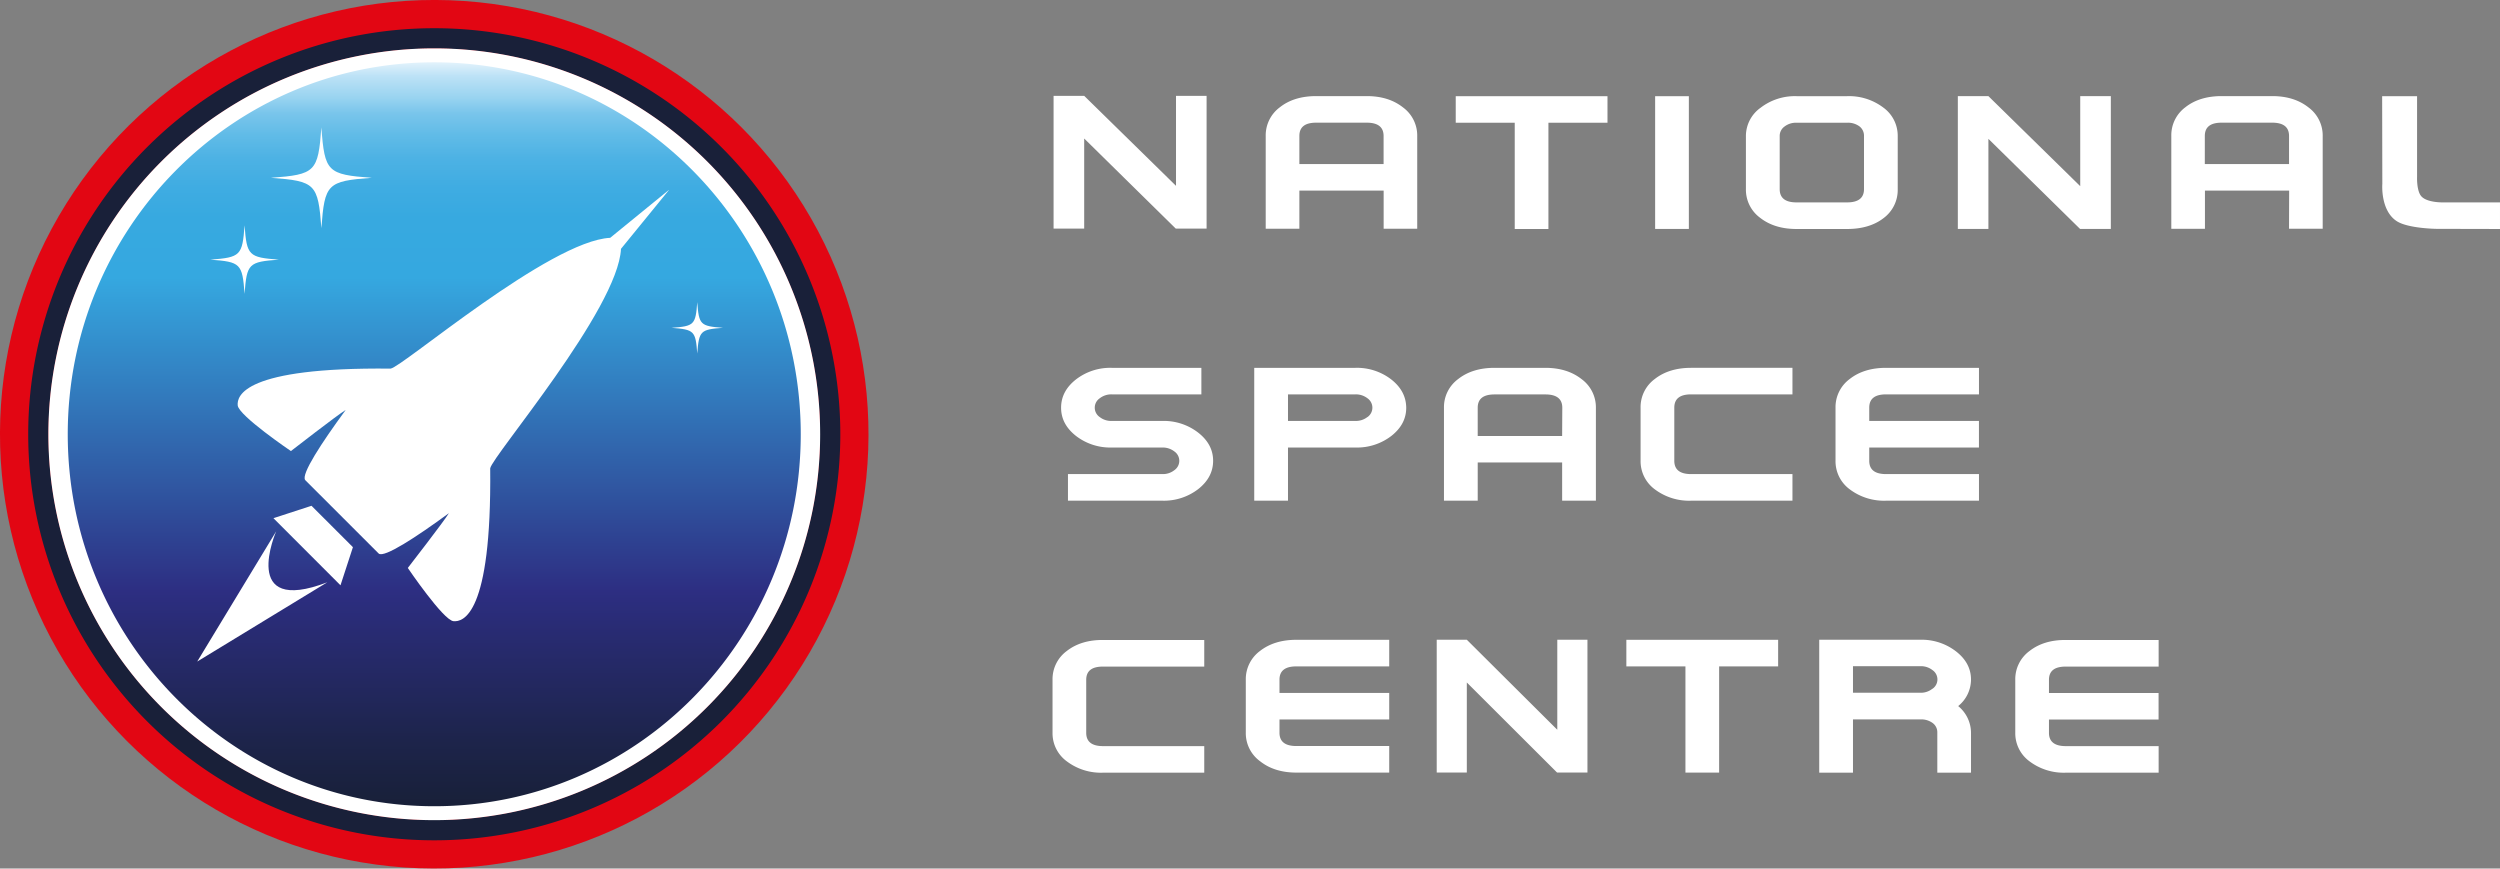
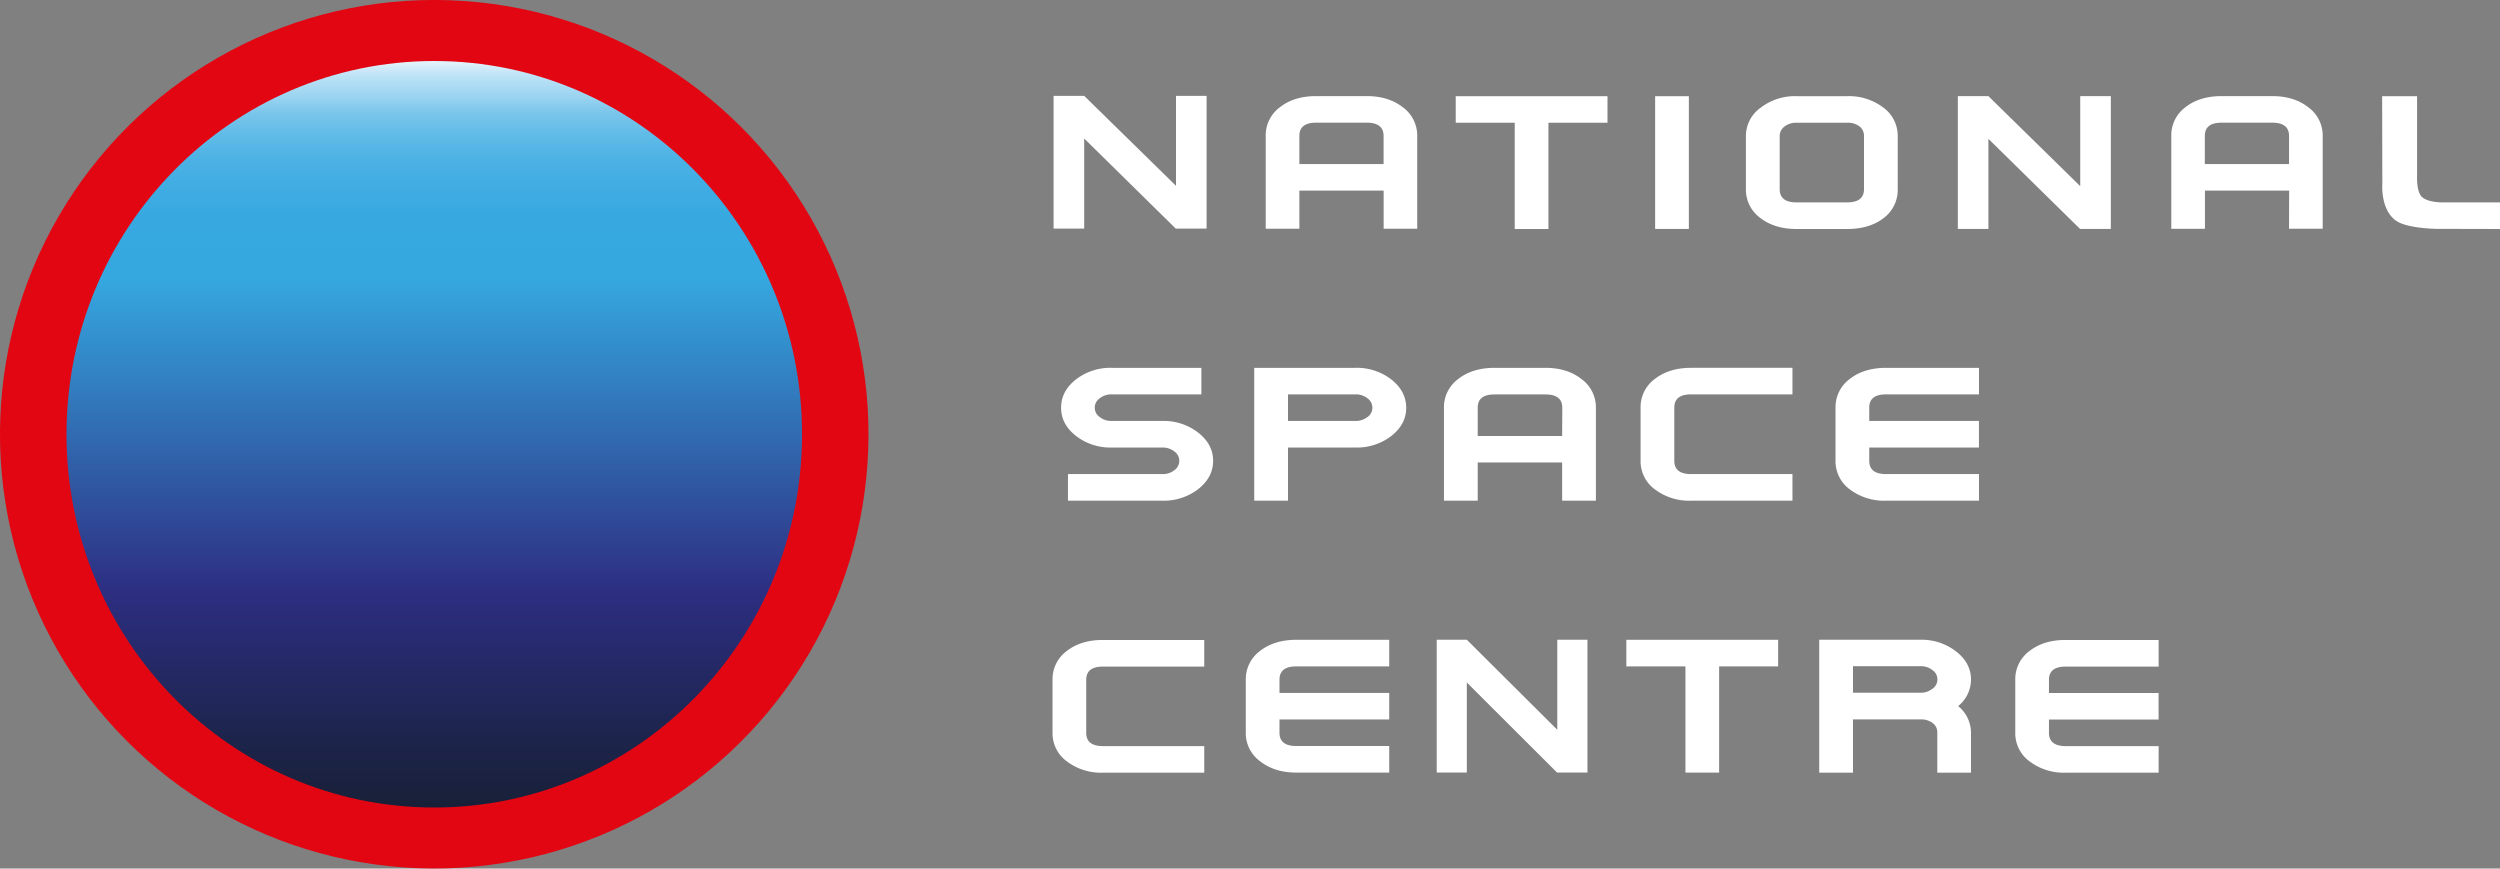
<svg xmlns="http://www.w3.org/2000/svg" viewBox="0 0 834.75 290">
  <rect x="0" y="0" width="834.75" height="290" fill="#808080" stroke="none" />
  <defs>
    <linearGradient id="New_Gradient_Swatch_29" x1="-2149.05" y1="3487.94" x2="-2149.05" y2="3737.21" gradientTransform="rotate(180 -1002.03 1878.79)" gradientUnits="userSpaceOnUse">
      <stop offset="0" stop-color="#182038" />
      <stop offset=".09" stop-color="#1d244b" />
      <stop offset=".27" stop-color="#2b2d7c" />
      <stop offset=".29" stop-color="#2d2e82" />
      <stop offset=".71" stop-color="#35a8e0" />
      <stop offset=".79" stop-color="#37a9e0" />
      <stop offset=".83" stop-color="#3face2" />
      <stop offset=".87" stop-color="#4db2e4" />
      <stop offset=".9" stop-color="#60bbe7" />
      <stop offset=".93" stop-color="#79c5eb" />
      <stop offset=".95" stop-color="#98d3f0" />
      <stop offset=".98" stop-color="#bde2f6" />
      <stop offset="1" stop-color="#e6f4fc" />
      <stop offset="1" stop-color="#eaf6fd" />
    </linearGradient>
    <style>.cls-1{fill:#fff}</style>
  </defs>
  <g id="Layer_2" data-name="Layer 2">
    <g id="Colour">
      <path class="cls-1" d="M400.07 144.45a18.76 18.76 0 00-12-3.9H371.2a6.17 6.17 0 01-4-1.29 3.79 3.79 0 010-6.27 6.24 6.24 0 014-1.31h29.94v-8.86H371.2a18.68 18.68 0 00-11.95 3.89c-3.3 2.6-4.95 5.73-4.95 9.42s1.65 6.8 4.95 9.41a18.74 18.74 0 0011.95 3.89h16.91a6.31 6.31 0 014 1.3 3.8 3.8 0 010 6.27 6.19 6.19 0 01-4 1.3h-31.52v8.88h31.52a18.75 18.75 0 0012-3.89q4.95-3.91 4.95-9.43t-4.99-9.41zm64.49-17.74a18.75 18.75 0 00-12-3.89h-33.77v44.36h11.27v-17.75h22.54a18.81 18.81 0 0012-3.89q4.95-3.91 4.94-9.41c-.04-3.69-1.68-6.82-4.98-9.42zm-8 12.55a6.22 6.22 0 01-4 1.29h-22.5v-8.87h22.54a6.29 6.29 0 014 1.31 3.82 3.82 0 010 6.27zm71.51-12.69c-3.2-2.51-7.24-3.75-12.12-3.75h-16.9q-7.41 0-12.15 3.73a11.65 11.65 0 00-4.76 9.58v31.05h11.27v-12.76h28.19v12.76h11.27v-31.05a11.68 11.68 0 00-4.8-9.56zm-6.47 19h-28.19v-9.42c0-3 1.88-4.45 5.64-4.45H516c3.76 0 5.65 1.47 5.65 4.45zm30.93-19.02a11.63 11.63 0 00-4.74 9.58v17.73a11.64 11.64 0 004.78 9.55 19 19 0 0012.11 3.77h33.82v-8.88h-33.82c-3.75 0-5.63-1.47-5.63-4.44v-17.73c0-3 1.88-4.45 5.63-4.45h33.82v-8.86h-33.82q-7.39 0-12.15 3.73zm65.09 0a11.66 11.66 0 00-4.74 9.58v17.73a11.64 11.64 0 004.78 9.55 19 19 0 0012.12 3.77h31v-8.88h-31c-3.77 0-5.64-1.47-5.64-4.44v-4.43h36.63v-8.88h-36.63v-4.42c0-3 1.87-4.45 5.64-4.45h31v-8.86h-31c-4.93 0-9 1.24-12.16 3.73zm-261.44 90.83a11.66 11.66 0 00-4.74 9.58v17.74a11.59 11.59 0 004.78 9.52 18.92 18.92 0 0012.09 3.78h33.79v-8.87h-33.79c-3.74 0-5.62-1.48-5.62-4.43V227c0-3 1.88-4.43 5.62-4.43h33.79v-8.88h-33.79c-4.92-.04-8.97 1.22-12.13 3.69zm64.53-.02a11.7 11.7 0 00-4.74 9.57v17.74a11.59 11.59 0 004.8 9.53c3.17 2.51 7.21 3.77 12.09 3.77h31v-8.87h-31q-5.64 0-5.64-4.43v-4.43h36.64v-8.87h-36.64v-4.44q0-4.43 5.64-4.42h31v-8.88h-31c-4.93 0-8.98 1.26-12.15 3.73zm122.33 5.14h19.73v35.47h11.25V222.5h19.7v-8.87h-50.68v8.87zm115.08 4.41c0-3.68-1.66-6.81-5-9.41a18.77 18.77 0 00-11.94-3.89h-33.74V258h11.27v-17.79h22.52a6.42 6.42 0 014.09 1.21 3.83 3.83 0 011.55 3.23V258h11.25v-13.3a11.59 11.59 0 00-4.28-8.94 11.43 11.43 0 004.28-8.85zM645.19 230a6.13 6.13 0 01-4 1.31h-22.48v-8.87h22.52a6.23 6.23 0 014 1.29 3.77 3.77 0 010 6.27zm32.45-12.62a11.66 11.66 0 00-4.74 9.62v17.7a11.61 11.61 0 004.77 9.52 19 19 0 0012.1 3.78h31v-8.87h-31c-3.74 0-5.62-1.48-5.62-4.43v-4.44h36.6v-8.87h-36.6V227c0-3 1.88-4.43 5.62-4.43h31v-8.88h-31c-4.93-.04-8.97 1.22-12.13 3.69zm-157.66 26.29l-30.21-30.06h-10.05v44.35h10.05v-30.08l30.14 30.08h10.14v-44.35h-10.07v30.06zM362.01 46.25l30.59 30.09h10.28V32h-10.21v30.05L362.01 32h-10.22v44.34h10.22V46.25zm124.06-5.27h19.7v35.48h11.25V40.98h19.72v-8.86h-50.67v8.86zm-12.86 35.39v-31a11.63 11.63 0 00-4.78-9.53c-3.19-2.51-7.22-3.75-12.08-3.75h-16.87c-4.92 0-9 1.24-12.12 3.72a11.66 11.66 0 00-4.74 9.56v31h11.24V63.64H462v12.73zm-39.35-21.58V45.4c0-3 1.88-4.44 5.62-4.44h16.87c3.74 0 5.63 1.47 5.63 4.44v9.39zm118.79-22.68h11.26v44.34h-11.26zm64.11 44.35c5 0 9.11-1.24 12.23-3.68a11.7 11.7 0 004.66-9.63V45.41a11.62 11.62 0 00-4.82-9.5 18.93 18.93 0 00-12.07-3.8h-16.9a18.74 18.74 0 00-12 3.87 11.59 11.59 0 00-4.9 9.43v17.74a11.63 11.63 0 004.73 9.56c3.18 2.49 7.23 3.75 12.15 3.75zm-22.52-13.31V45.41a3.84 3.84 0 011.61-3.16 6.23 6.23 0 014-1.27h16.9a6.45 6.45 0 014.1 1.2 3.92 3.92 0 011.54 3.23v17.74c0 2.95-1.89 4.43-5.64 4.43h-16.9q-5.61 0-5.61-4.43zm240.51 13.31v-8.88h-18.94s-5.33.15-7.29-2c-1.64-1.76-1.46-6.42-1.46-6.42V32.11H795.4l.06 29.3s-.7 8.75 4.73 12.38c3.72 2.5 13.28 2.62 13.28 2.62zm-129.94-.02V32.1h-10.22v30.06L663.93 32.1h-10.21v44.34h10.21V46.36l30.6 30.08h10.28zm59.5-.07h11.24v-31a11.66 11.66 0 00-4.78-9.53c-3.19-2.51-7.22-3.75-12.09-3.75h-16.86c-4.92 0-9 1.24-12.12 3.72a11.64 11.64 0 00-4.7 9.59v31h11.23V63.64h28.12zm-28.12-21.58V45.4c0-3 1.89-4.44 5.63-4.44h16.86c3.75 0 5.63 1.47 5.63 4.44v9.39z" />
      <circle cx="145" cy="145" r="145" transform="rotate(-87.95 144.992 144.998)" fill="#e20613" />
      <path d="M22.2 145c0-68.83 55-124.63 122.8-124.63S267.8 76.17 267.8 145s-55 124.63-122.8 124.63S22.2 213.82 22.2 145z" fill="url(#New_Gradient_Swatch_29)" />
-       <path d="M145 9.42A135.58 135.58 0 10280.58 145 135.58 135.58 0 00145 9.42zm0 264.38A128.8 128.8 0 11273.8 145 128.8 128.8 0 01145 273.8z" fill="#192039" />
-       <path class="cls-1" d="M145 16.15A128.85 128.85 0 10273.85 145 128.85 128.85 0 00145 16.15zm0 253.05c-67.59 0-122.38-55.61-122.38-124.2S77.41 20.8 145 20.8 267.37 76.41 267.37 145 212.58 269.2 145 269.2z" />
-       <path class="cls-1" d="M163.68 156.38c.56-3.95 42.68-53.1 43.67-73.3l16-19.62v-.05l-19.61 16c-20.2 1-69.35 43.12-73.31 43.67-49.21-.52-51.33 9.17-51.06 12.27.28 3.41 17.77 15.26 17.77 15.26s15.63-12.14 18.29-13.73c-8.07 11-15 21.57-13.52 23.42l24.57 24.56c1.84 1.44 12.41-5.44 23.41-13.51-1.59 2.65-13.72 18.29-13.72 18.29s11.85 17.48 15.25 17.77c3.1.3 12.78-1.82 12.26-51.03zm-71.45 21l-26.38 43.51 43.44-26.47c-29.46 11.29-17.06-17.04-17.06-17.04zm21.46 18.05l4.15-12.73-13.83-13.82-12.71 4.14 22.39 22.41zm-6.38-152.9c1.08 14.86 2 15.75 16.83 16.84-14.86 1.09-15.75 2-16.83 16.84-1.1-14.86-2-15.75-16.85-16.84 14.86-1.09 15.75-1.98 16.85-16.84zM81.66 75.24c.75 10.1 1.35 10.7 11.46 11.46C83 87.43 82.41 88 81.66 98.13 80.93 88 80.33 87.43 70.22 86.7c10.11-.76 10.71-1.36 11.44-11.46zm151.15 25.64c.57 7.58 1 8 8.6 8.58-7.58.56-8 1-8.6 8.59-.55-7.58-1-8-8.59-8.59 7.59-.55 8.04-1 8.59-8.58z" />
    </g>
  </g>
</svg>